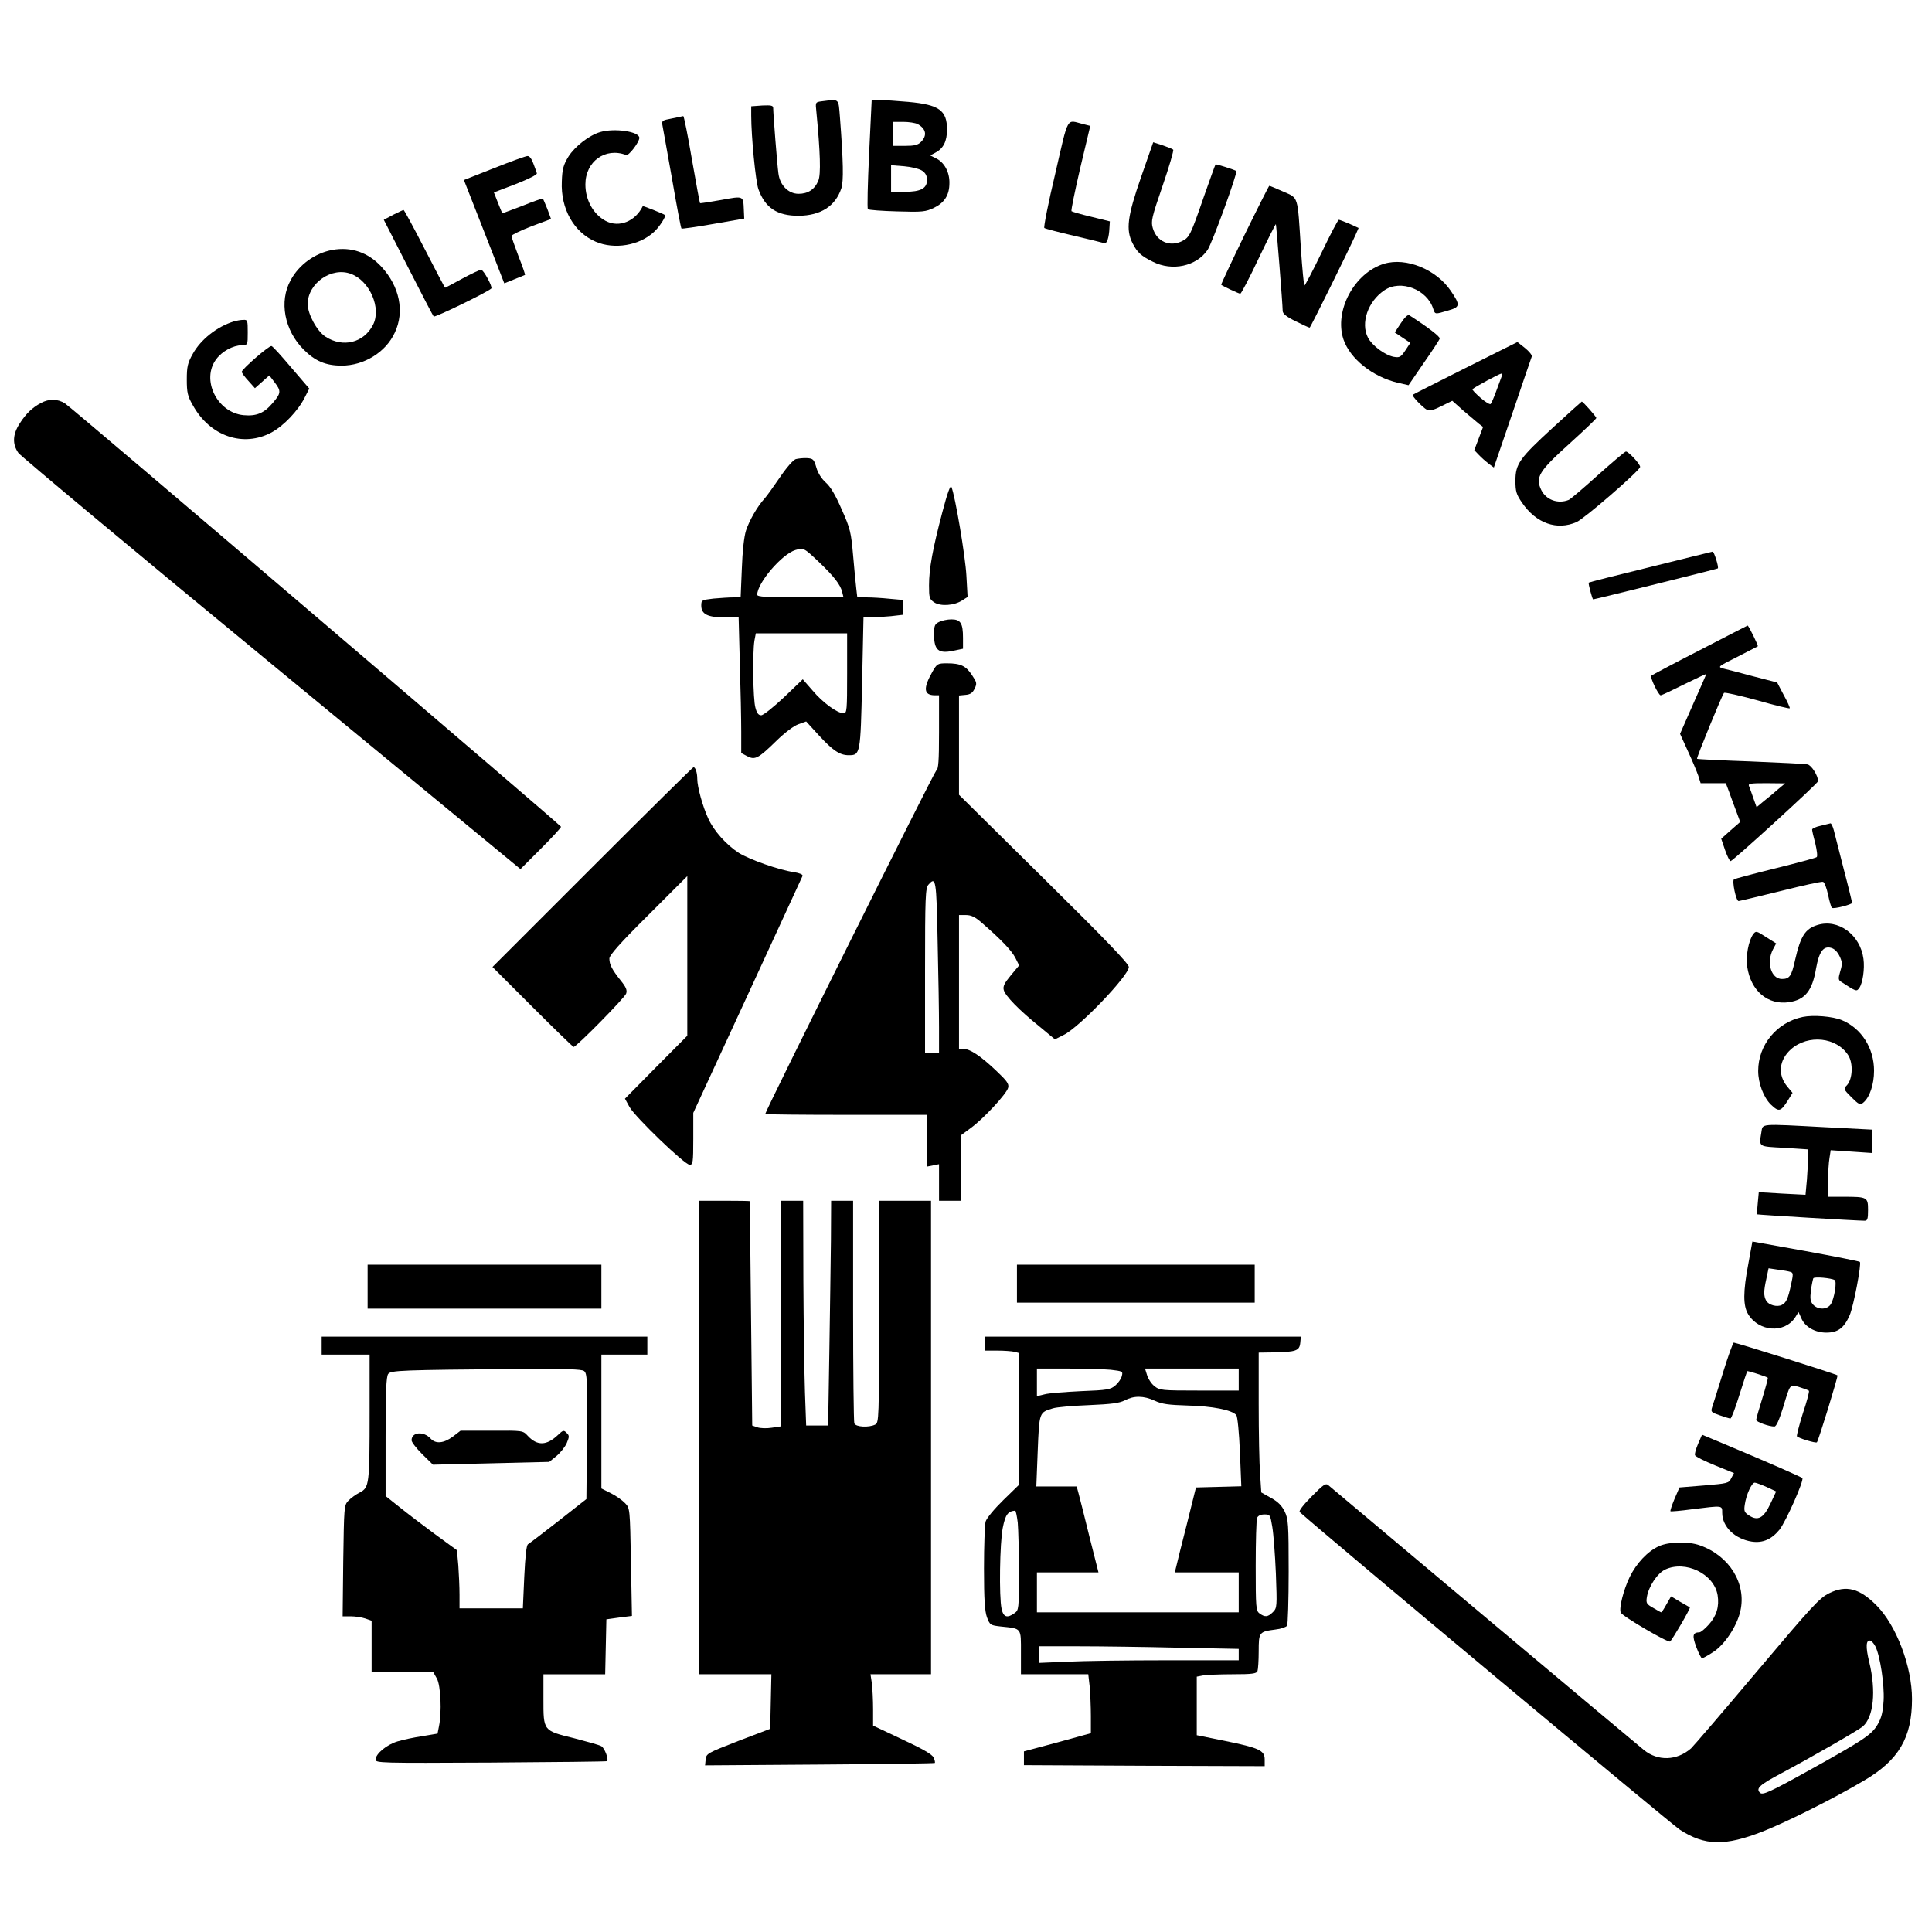
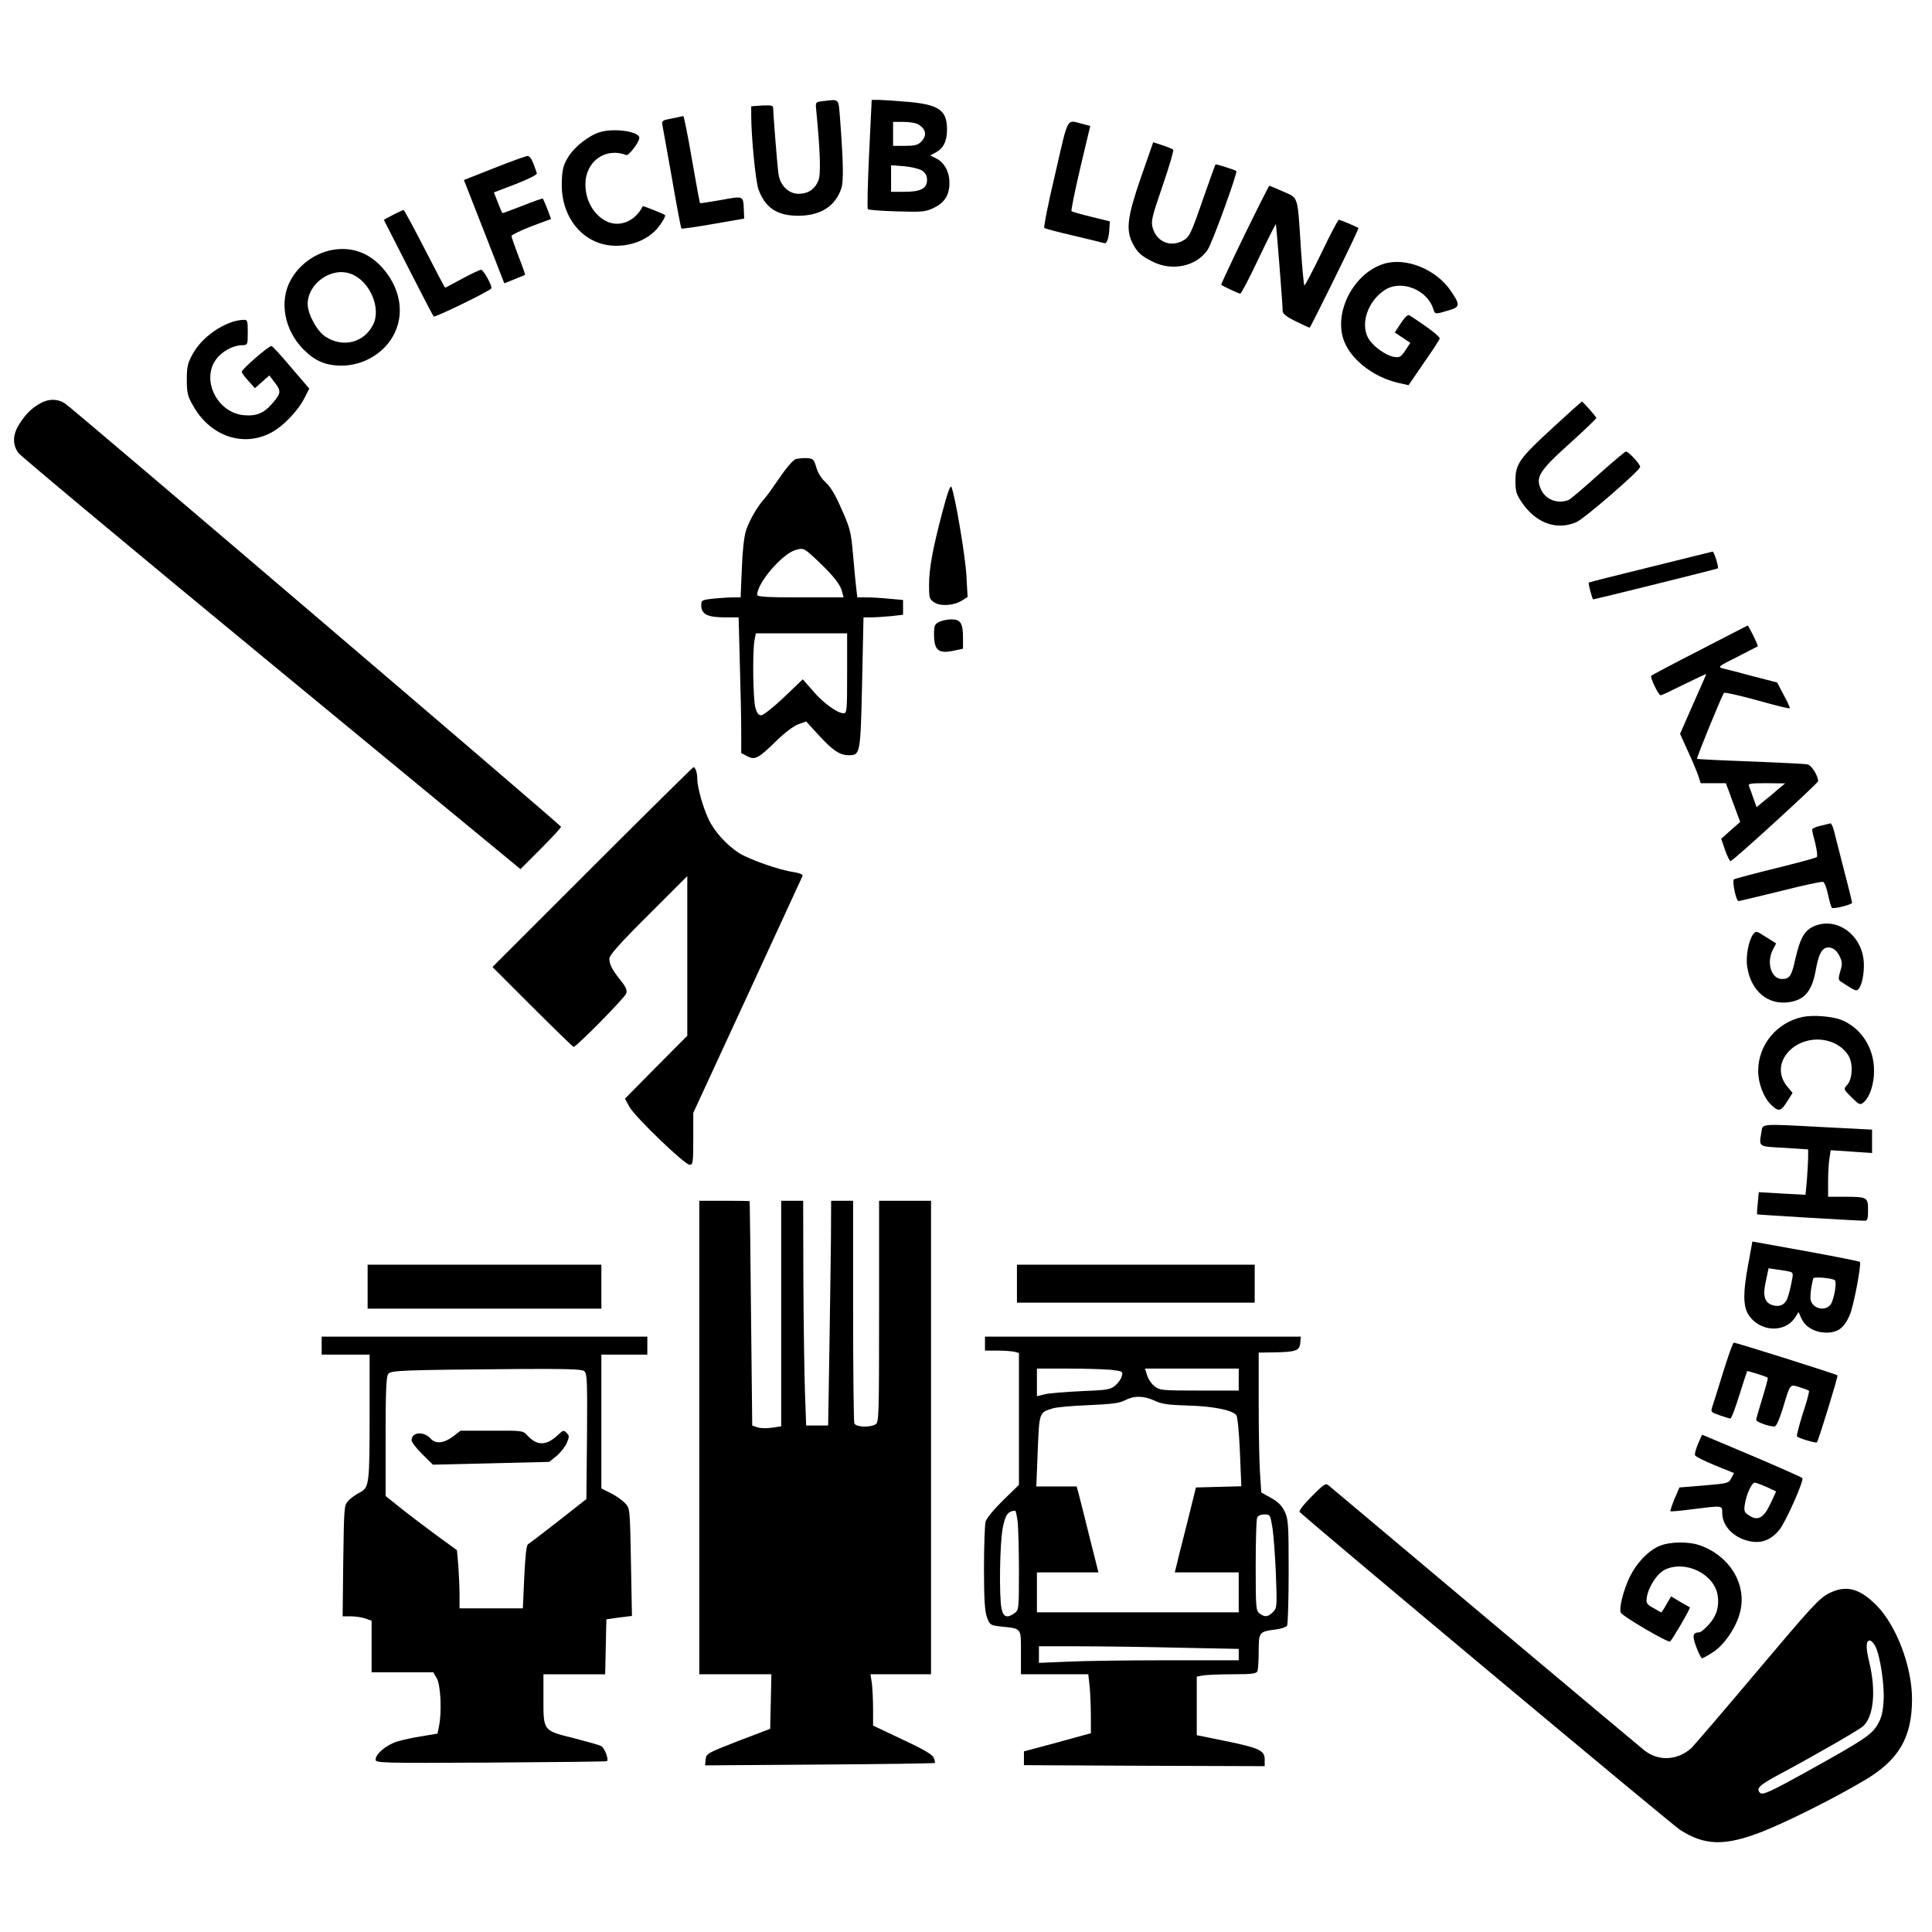
<svg xmlns="http://www.w3.org/2000/svg" version="1.0" width="967pt" height="967pt" viewBox="0 0 967 967" preserveAspectRatio="xMidYMid meet">
  <g transform="translate(0,967) scale(0.1,-0.1)" fill="#000000" stroke="none">
    <path d="M4113 9163 c-32 -4 -32 -5 -27 -51 20 -207 23 -315 10 -346 -18 -44 -52 -66 -99 -66 -51 0 -94 43 -101 103 -6 42 -26 298 -26 326 0 13 -10 15 -55 13 l-55 -4 0 -46 c0 -106 22 -330 36 -369 34 -94 94 -133 201 -133 111 1 184 48 214 137 12 36 10 134 -7 357 -8 96 -1 90 -91 79z" />
    <path d="M4350 8900 c-7 -149 -10 -273 -6 -277 4 -4 70 -9 146 -11 128 -4 143 -2 185 18 53 26 77 64 77 124 1 53 -24 101 -64 122 l-32 16 26 14 c40 21 58 57 58 116 0 96 -40 124 -193 138 -56 5 -120 9 -143 10 l-41 0 -13 -270z m243 149 c42 -23 49 -57 17 -89 -16 -16 -33 -20 -80 -20 l-60 0 0 60 0 60 51 0 c28 0 60 -5 72 -11z m22 -233 c17 -11 25 -26 25 -46 0 -43 -31 -60 -112 -60 l-68 0 0 66 0 67 65 -5 c36 -3 76 -13 90 -22z" />
    <path d="M3363 9077 c-49 -9 -52 -11 -47 -36 3 -14 24 -135 48 -268 23 -134 44 -245 47 -247 2 -2 74 8 159 23 l155 27 -2 44 c-3 71 0 70 -114 49 -57 -10 -104 -17 -105 -16 -2 1 -20 100 -41 220 -20 119 -40 216 -43 216 -3 -1 -28 -6 -57 -12z" />
    <path d="M5282 8802 c-35 -146 -59 -269 -55 -273 5 -4 71 -21 148 -39 77 -18 145 -35 152 -37 13 -5 24 27 26 78 l2 31 -93 23 c-51 12 -95 25 -99 28 -3 3 17 101 44 217 l50 210 -36 9 c-85 21 -71 48 -139 -247z" />
    <path d="M3004 9009 c-55 -16 -127 -72 -159 -123 -25 -41 -31 -62 -33 -125 -6 -136 60 -254 170 -301 93 -40 218 -19 291 49 27 24 63 80 55 85 -10 7 -110 47 -111 44 -37 -76 -118 -109 -185 -74 -62 33 -102 104 -102 183 0 115 100 187 204 147 13 -5 66 65 66 86 0 32 -125 50 -196 29z" />
    <path d="M5711 8783 c-68 -196 -77 -263 -42 -331 23 -45 42 -63 101 -92 97 -49 218 -23 274 59 23 33 152 389 144 395 -7 6 -102 36 -104 33 -2 -2 -28 -75 -59 -163 -66 -191 -72 -202 -107 -220 -62 -32 -128 -4 -148 64 -10 34 -6 52 49 212 33 96 57 178 53 181 -4 4 -28 13 -54 22 l-46 15 -61 -175z" />
    <path d="M2474 8829 l-152 -60 85 -217 c47 -119 92 -236 101 -259 l16 -41 50 20 c28 11 52 21 54 22 1 2 -13 44 -33 94 -19 50 -35 96 -35 101 0 5 45 27 99 48 l99 37 -18 49 c-11 27 -21 51 -23 53 -1 2 -48 -14 -102 -36 -55 -21 -100 -38 -101 -37 -1 1 -11 25 -22 53 l-20 51 110 42 c66 26 108 47 105 54 -2 7 -10 29 -18 50 -8 22 -19 37 -29 36 -8 0 -83 -27 -166 -60z" />
    <path d="M6229 8494 c-66 -136 -118 -248 -117 -249 9 -8 89 -45 96 -45 4 0 46 79 91 175 46 96 85 174 87 173 2 -3 34 -402 34 -434 0 -14 18 -29 65 -52 36 -18 67 -32 70 -32 4 0 202 401 231 467 l14 32 -46 21 c-26 11 -50 20 -53 20 -4 0 -43 -74 -86 -164 -44 -91 -83 -165 -86 -165 -3 -1 -11 83 -18 187 -17 267 -11 249 -88 283 -36 16 -67 29 -70 29 -2 0 -58 -111 -124 -246z" />
    <path d="M1968 8595 l-47 -25 121 -237 c67 -131 124 -242 129 -247 6 -6 266 120 288 140 8 8 -39 94 -51 94 -6 0 -49 -20 -95 -45 -45 -25 -84 -45 -85 -45 -2 0 -48 88 -103 195 -55 107 -102 194 -105 194 -3 0 -26 -11 -52 -24z" />
    <path d="M1663 8419 c-86 -16 -166 -73 -208 -151 -59 -106 -32 -251 65 -348 57 -57 110 -80 190 -80 112 0 221 67 266 165 50 105 24 231 -66 329 -67 73 -153 102 -247 85z m94 -120 c94 -35 153 -172 110 -255 -46 -90 -151 -116 -238 -59 -43 28 -89 113 -89 164 1 104 121 187 217 150z" />
    <path d="M6928 8350 c-149 -45 -251 -235 -204 -378 33 -98 146 -188 273 -218 l53 -12 76 111 c42 60 78 115 80 122 4 9 -60 58 -152 117 -7 5 -23 -10 -42 -39 l-31 -47 39 -26 39 -26 -25 -38 c-23 -34 -29 -37 -58 -32 -45 9 -108 56 -129 96 -38 73 0 182 82 237 82 56 215 4 245 -94 9 -27 8 -27 75 -7 60 17 61 27 12 99 -73 107 -223 168 -333 135z" />
    <path d="M1170 8061 c-84 -26 -165 -90 -205 -162 -26 -46 -30 -65 -30 -129 0 -64 4 -83 30 -128 86 -156 253 -213 395 -136 60 33 132 108 165 174 l23 45 -90 105 c-49 58 -93 107 -99 108 -11 4 -149 -116 -149 -129 0 -5 15 -26 33 -45 l33 -37 36 32 36 32 26 -34 c34 -44 33 -55 -9 -104 -43 -51 -81 -67 -146 -61 -133 13 -214 179 -136 281 29 39 83 68 127 69 30 1 30 1 30 65 0 59 -1 63 -22 62 -13 0 -34 -4 -48 -8z" />
-     <path d="M7335 7828 c-143 -72 -262 -132 -264 -134 -6 -5 49 -63 71 -75 12 -7 33 -2 72 18 l55 27 56 -50 c32 -27 66 -56 77 -65 l21 -16 -22 -58 -22 -58 23 -24 c13 -14 35 -33 49 -44 l26 -19 93 272 c51 150 94 277 97 284 2 6 -13 25 -34 42 l-38 30 -260 -130z m180 -45 c-4 -10 -16 -43 -27 -73 -11 -30 -23 -58 -27 -62 -4 -4 -27 10 -51 31 -25 22 -43 41 -40 43 11 11 136 78 144 78 4 0 5 -8 1 -17z" />
-     <path d="M205 7653 c-43 -23 -74 -52 -106 -102 -36 -55 -38 -104 -7 -148 13 -17 583 -493 1268 -1057 l1245 -1026 102 102 c57 57 102 106 101 110 -4 11 -2449 2098 -2483 2119 -36 23 -80 24 -120 2z" />
+     <path d="M205 7653 c-43 -23 -74 -52 -106 -102 -36 -55 -38 -104 -7 -148 13 -17 583 -493 1268 -1057 l1245 -1026 102 102 c57 57 102 106 101 110 -4 11 -2449 2098 -2483 2119 -36 23 -80 24 -120 2" />
    <path d="M7774 7531 c-169 -155 -189 -183 -189 -267 0 -53 4 -68 33 -110 71 -104 175 -140 273 -97 40 18 309 251 318 275 4 11 -57 78 -71 78 -5 0 -67 -53 -139 -117 -72 -65 -138 -121 -147 -125 -54 -22 -114 0 -138 50 -30 63 -12 93 141 231 74 67 135 125 135 129 -1 7 -67 82 -73 82 -1 0 -66 -58 -143 -129z" />
    <path d="M3983 7372 c-13 -4 -47 -43 -80 -92 -32 -47 -66 -94 -76 -105 -36 -39 -77 -111 -93 -160 -10 -31 -18 -105 -21 -192 l-6 -143 -37 0 c-20 0 -65 -3 -99 -6 -59 -7 -61 -8 -61 -35 0 -43 32 -59 116 -59 l71 0 6 -232 c4 -128 7 -281 7 -340 l0 -107 30 -16 c39 -20 55 -12 146 77 42 41 87 75 110 83 l39 14 64 -70 c69 -75 104 -99 149 -99 58 0 59 4 67 363 l7 327 38 0 c20 0 65 3 99 6 l61 7 0 37 0 37 -67 6 c-38 4 -89 7 -115 7 l-47 0 -5 43 c-3 23 -10 98 -16 167 -10 115 -14 134 -57 230 -31 72 -56 114 -80 135 -21 19 -39 47 -47 75 -12 41 -16 45 -47 47 -19 1 -44 -2 -56 -5z m117 -516 c75 -72 106 -112 115 -148 l7 -28 -216 0 c-171 0 -216 3 -216 13 0 59 123 203 191 224 42 12 43 11 119 -61z m140 -556 c0 -186 -1 -200 -18 -200 -31 0 -105 54 -155 114 l-49 56 -94 -90 c-52 -49 -103 -90 -114 -90 -14 0 -22 11 -29 38 -12 40 -15 274 -5 335 l7 37 228 0 229 0 0 -200z" />
    <path d="M4717 7108 c-49 -186 -67 -284 -67 -368 0 -62 2 -69 26 -85 32 -21 101 -16 140 10 l27 17 -6 107 c-5 95 -56 399 -75 444 -5 11 -20 -30 -45 -125z" />
    <path d="M8260 6832 c-168 -41 -306 -76 -308 -78 -4 -3 18 -84 22 -84 8 0 621 152 624 155 6 6 -19 85 -26 84 -4 -1 -144 -35 -312 -77z" />
    <path d="M4700 6557 c-22 -11 -25 -19 -25 -65 1 -76 22 -94 93 -80 l52 11 0 54 c0 74 -12 93 -58 93 -20 0 -48 -6 -62 -13z" />
    <path d="M8508 6416 c-131 -67 -240 -125 -243 -128 -8 -7 36 -98 47 -98 5 0 58 25 118 55 61 30 110 53 110 51 0 -2 -30 -70 -66 -151 l-65 -148 39 -86 c22 -47 45 -103 52 -123 l12 -38 63 0 63 0 16 -42 c8 -24 25 -68 36 -98 l20 -54 -48 -42 -47 -42 19 -56 c11 -31 23 -56 28 -56 11 0 438 390 438 400 0 27 -33 80 -53 84 -12 3 -141 9 -286 15 -144 5 -265 11 -267 13 -4 4 125 319 135 330 3 4 78 -13 166 -37 87 -25 161 -43 163 -40 2 2 -11 32 -30 66 l-33 63 -120 31 c-66 18 -133 35 -150 39 -29 8 -26 10 70 58 55 28 101 52 103 53 4 3 -47 106 -51 104 -1 0 -109 -56 -239 -123z m392 -696 c-19 -17 -51 -44 -72 -60 l-36 -30 -15 42 c-8 24 -18 51 -22 61 -7 15 1 17 86 17 l94 -1 -35 -29z" />
-     <path d="M4667 6308 c-47 -83 -44 -117 11 -118 l22 0 0 -185 c0 -145 -3 -186 -14 -192 -10 -6 -856 -1704 -856 -1719 0 -2 182 -4 405 -4 l405 0 0 -130 0 -129 30 6 30 6 0 -92 0 -91 55 0 55 0 0 164 0 164 50 37 c63 46 179 171 186 201 5 19 -6 34 -61 86 -77 73 -130 108 -162 108 l-23 0 0 335 0 335 35 0 c26 0 46 -10 77 -37 96 -83 151 -140 170 -177 l19 -38 -41 -49 c-32 -39 -41 -55 -36 -74 7 -29 77 -101 179 -183 l77 -64 44 22 c77 37 326 297 326 340 0 16 -116 137 -425 442 l-425 420 0 248 0 249 32 3 c25 2 36 10 46 31 13 26 11 32 -13 68 -30 46 -57 59 -125 59 -47 0 -50 -2 -73 -42z m26 -1350 c4 -166 7 -359 7 -430 l0 -128 -35 0 -35 0 0 412 c0 369 2 413 17 430 37 42 40 29 46 -284z" />
    <path d="M2965 5330 l-500 -500 200 -200 c110 -110 203 -200 206 -200 14 0 257 247 263 267 6 17 -1 33 -27 65 -43 54 -57 80 -57 110 0 17 53 77 195 218 l195 195 0 -400 0 -399 -156 -157 -156 -158 23 -42 c30 -52 276 -289 301 -289 16 0 18 11 18 130 l0 130 271 587 c149 324 273 593 276 599 2 7 -14 14 -44 19 -73 10 -222 63 -275 96 -63 41 -125 110 -153 172 -28 60 -55 159 -55 198 0 31 -9 59 -19 59 -3 0 -231 -225 -506 -500z" />
    <path d="M9113 5537 c-24 -5 -43 -14 -43 -19 0 -6 7 -37 16 -70 8 -34 12 -64 7 -68 -4 -4 -97 -29 -206 -56 -110 -27 -203 -52 -208 -55 -11 -7 10 -109 23 -109 5 0 99 23 210 50 111 28 206 49 213 46 7 -2 18 -32 25 -65 7 -34 16 -63 19 -65 10 -7 101 17 101 25 0 4 -18 79 -41 166 -22 87 -45 175 -50 196 -5 20 -13 36 -17 36 -4 -1 -26 -6 -49 -12z" />
    <path d="M9096 5040 c-61 -19 -84 -56 -111 -174 -18 -82 -28 -96 -66 -96 -54 0 -79 82 -45 148 l16 30 -51 32 c-48 31 -50 32 -64 14 -23 -31 -38 -111 -30 -162 18 -122 103 -194 210 -178 80 12 116 57 135 170 15 82 36 112 74 102 17 -4 32 -19 43 -41 14 -29 15 -40 4 -76 -10 -34 -10 -43 1 -51 80 -52 80 -52 94 -33 17 23 28 96 21 146 -16 121 -127 202 -231 169z" />
    <path d="M9023 4580 c-130 -27 -223 -140 -223 -270 0 -62 27 -133 64 -169 40 -38 49 -36 87 25 l21 34 -25 30 c-51 60 -43 135 18 189 86 75 228 60 286 -31 25 -40 22 -117 -6 -149 -19 -19 -18 -21 22 -61 37 -37 44 -40 59 -27 32 26 54 91 54 160 0 113 -63 212 -161 253 -46 19 -143 27 -196 16z" />
    <path d="M8816 4003 c-12 -75 -18 -71 114 -78 l120 -8 0 -37 c0 -20 -3 -72 -6 -114 l-7 -76 -117 6 -117 7 -5 -54 c-3 -30 -5 -55 -3 -57 2 -2 498 -32 538 -32 14 0 17 9 17 54 0 64 -4 66 -122 66 l-78 0 0 78 c0 42 3 94 7 116 l6 39 104 -7 103 -7 0 59 0 58 -232 12 c-337 18 -314 19 -322 -25z" />
    <path d="M3500 2475 l0 -1185 180 0 181 0 -3 -136 -3 -137 -160 -61 c-154 -60 -160 -63 -163 -92 l-3 -30 573 4 c315 2 575 6 577 8 2 2 0 14 -6 27 -7 16 -54 43 -157 91 l-146 69 0 82 c0 45 -3 103 -6 129 l-7 46 152 0 151 0 0 1185 0 1185 -130 0 -130 0 0 -555 c0 -538 -1 -555 -19 -565 -31 -16 -98 -13 -105 6 -3 9 -6 263 -6 565 l0 549 -55 0 -55 0 -1 -197 c-1 -109 -5 -362 -8 -563 l-6 -365 -55 0 -55 0 -6 165 c-3 91 -7 344 -8 563 l-1 397 -55 0 -55 0 0 -564 0 -565 -47 -7 c-25 -4 -58 -3 -72 2 l-26 9 -6 560 c-3 308 -6 561 -7 563 -1 1 -58 2 -127 2 l-125 0 0 -1185z" />
    <path d="M8751 3346 c-27 -142 -27 -211 -1 -254 54 -88 182 -97 235 -16 l17 27 14 -31 c18 -43 68 -72 125 -72 58 0 89 23 117 87 20 47 60 258 51 267 -2 3 -124 27 -271 54 l-267 48 -20 -110z m210 -42 c15 -4 15 -11 4 -62 -16 -74 -24 -91 -46 -103 -24 -13 -67 -1 -79 21 -13 24 -13 47 1 110 l11 52 47 -7 c25 -3 53 -8 62 -11z m222 -41 c12 -7 -2 -93 -19 -120 -18 -29 -64 -30 -89 -3 -14 16 -16 29 -11 72 4 28 10 56 12 60 6 9 90 1 107 -9z" />
    <path d="M1840 3230 l0 -110 585 0 585 0 0 110 0 110 -585 0 -585 0 0 -110z" />
    <path d="M5090 3245 l0 -95 595 0 595 0 0 95 0 95 -595 0 -595 0 0 -95z" />
    <path d="M1610 2935 l0 -45 120 0 120 0 0 -289 c0 -363 -2 -376 -49 -401 -20 -10 -46 -29 -58 -42 -21 -22 -21 -32 -25 -301 l-3 -277 41 0 c23 0 55 -5 73 -11 l31 -11 0 -129 0 -129 155 0 154 0 18 -32 c19 -35 25 -169 10 -239 l-7 -36 -77 -13 c-41 -6 -97 -18 -123 -26 -54 -16 -110 -62 -110 -91 0 -17 21 -18 577 -15 318 2 580 5 581 7 10 9 -12 66 -28 75 -10 6 -72 23 -137 40 -155 38 -153 36 -153 196 l0 124 155 0 154 0 3 138 3 137 64 9 64 8 -5 269 c-5 268 -5 270 -29 295 -13 14 -45 37 -71 50 l-48 24 0 335 0 335 115 0 115 0 0 45 0 45 -815 0 -815 0 0 -45z m1313 -127 c16 -12 17 -41 15 -327 l-3 -314 -140 -110 c-77 -60 -145 -112 -152 -116 -8 -4 -14 -58 -19 -164 l-7 -157 -159 0 -158 0 0 68 c0 38 -3 104 -6 146 l-7 77 -111 81 c-61 45 -141 106 -178 136 l-68 54 0 297 c0 222 3 301 13 314 13 18 61 20 663 25 227 1 304 -1 317 -10z" />
    <path d="M2266 2479 c-45 -33 -85 -37 -110 -10 -35 39 -96 34 -96 -8 0 -9 24 -40 53 -69 l54 -53 291 7 291 7 37 30 c20 17 43 46 51 65 13 31 13 37 -1 50 -14 15 -18 14 -43 -10 -57 -54 -104 -56 -152 -4 -24 26 -25 26 -180 25 l-156 0 -39 -30z" />
    <path d="M4930 2945 l0 -35 63 0 c34 0 72 -3 85 -6 l22 -6 0 -330 0 -330 -79 -77 c-45 -44 -83 -90 -88 -107 -4 -16 -8 -121 -8 -234 0 -157 4 -214 15 -245 15 -39 17 -40 70 -46 105 -11 100 -5 100 -130 l0 -109 169 0 168 0 7 -61 c3 -34 6 -101 6 -148 l0 -86 -167 -46 -168 -45 0 -35 0 -34 603 -3 602 -2 0 33 c0 46 -27 58 -197 93 l-143 29 0 146 0 147 31 6 c17 3 84 6 149 6 98 0 119 3 124 16 3 9 6 53 6 99 0 96 2 98 84 109 28 3 53 12 58 19 4 6 8 129 8 271 0 240 -2 263 -20 301 -15 30 -34 49 -69 68 l-48 27 -6 91 c-4 51 -7 208 -7 351 l0 258 73 1 c113 2 131 8 135 47 l3 32 -790 0 -791 0 0 -35z m629 -131 c60 -7 62 -8 56 -31 -3 -14 -18 -35 -32 -47 -24 -21 -40 -24 -172 -29 -80 -4 -163 -10 -183 -16 l-38 -9 0 69 0 69 154 0 c84 0 181 -3 215 -6z m641 -49 l0 -55 -197 0 c-190 0 -199 1 -226 23 -15 12 -31 37 -36 55 l-10 32 235 0 234 0 0 -55z m-420 -106 c36 -17 69 -21 166 -24 121 -3 221 -22 242 -48 6 -7 14 -89 18 -184 l7 -172 -113 -3 -114 -3 -46 -185 c-26 -102 -50 -197 -53 -212 l-7 -28 160 0 160 0 0 -100 0 -100 -505 0 -505 0 0 100 0 100 154 0 154 0 -45 178 c-24 97 -48 194 -54 215 l-10 37 -101 0 -101 0 7 178 c8 195 7 192 76 213 19 6 100 13 180 16 115 5 152 10 180 24 45 24 94 24 150 -2z m-686 -610 c3 -34 6 -147 6 -250 0 -183 -1 -188 -22 -203 -37 -27 -56 -20 -65 22 -13 60 -9 330 6 405 13 65 25 83 62 86 3 1 9 -27 13 -60z m1274 -21 c6 -35 14 -140 18 -234 6 -166 6 -172 -15 -193 -25 -25 -40 -26 -66 -7 -19 13 -20 29 -20 238 0 122 3 231 7 241 5 11 18 17 37 17 28 0 29 -2 39 -62z m-470 -605 l302 -6 0 -29 0 -28 -357 0 c-197 0 -422 -3 -500 -7 l-143 -6 0 41 0 42 198 0 c109 0 334 -3 500 -7z" />
    <path d="M8625 2803 c-25 -82 -50 -160 -55 -175 -8 -25 -6 -27 38 -42 25 -9 49 -16 53 -16 5 0 25 53 45 118 20 64 38 118 39 119 2 3 97 -27 103 -33 2 -1 -10 -47 -27 -102 -17 -54 -31 -104 -31 -109 0 -10 64 -33 91 -33 10 0 24 33 43 93 37 123 33 119 83 104 23 -7 44 -15 47 -18 3 -3 -10 -53 -30 -112 -19 -60 -32 -112 -30 -116 6 -9 95 -36 100 -30 8 9 107 331 103 335 -5 6 -507 164 -519 164 -4 0 -28 -66 -53 -147z" />
    <path d="M8499 2443 c-11 -26 -18 -51 -15 -57 2 -6 47 -29 99 -50 l96 -39 -14 -26 c-12 -25 -18 -26 -136 -36 l-123 -10 -25 -58 c-13 -31 -22 -59 -20 -61 2 -2 51 2 109 10 154 19 150 20 150 -18 0 -70 64 -131 148 -144 55 -8 99 11 139 60 32 41 124 247 114 258 -6 6 -165 76 -399 174 l-103 43 -20 -46z m344 -216 l47 -22 -29 -62 c-34 -72 -63 -87 -107 -58 -23 15 -26 22 -21 54 7 50 35 111 50 110 6 0 33 -10 60 -22z" />
    <path d="M6565 2180 c-42 -42 -65 -73 -60 -78 145 -129 1861 -1563 1903 -1590 125 -81 226 -83 417 -8 125 50 357 166 505 254 174 102 240 215 240 408 0 162 -78 368 -177 468 -85 86 -152 104 -237 62 -49 -24 -85 -63 -364 -394 -170 -202 -318 -374 -328 -383 -71 -62 -166 -65 -236 -8 -32 25 -1488 1248 -1579 1325 -13 12 -25 4 -84 -56z m2822 -751 c24 -49 45 -191 41 -269 -4 -60 -10 -87 -31 -123 -30 -50 -69 -76 -337 -225 -205 -114 -238 -128 -251 -115 -22 22 -1 40 108 98 159 85 385 215 407 234 54 48 67 176 32 322 -19 77 -17 114 7 107 6 -3 17 -15 24 -29z" />
    <path d="M8303 1931 c-57 -26 -112 -85 -146 -154 -31 -64 -54 -155 -45 -178 7 -18 236 -152 247 -145 10 7 104 167 99 171 -2 1 -24 14 -49 28 l-45 27 -23 -40 c-12 -22 -24 -40 -26 -40 -2 0 -20 10 -40 22 -34 19 -37 24 -32 55 9 53 52 118 91 137 102 48 245 -21 263 -128 9 -56 -5 -104 -44 -147 -19 -21 -40 -39 -47 -39 -34 -1 -37 -16 -16 -73 12 -32 25 -57 29 -57 4 0 28 13 54 30 59 37 121 131 138 207 31 137 -55 276 -202 328 -58 21 -155 19 -206 -4z" />
  </g>
</svg>